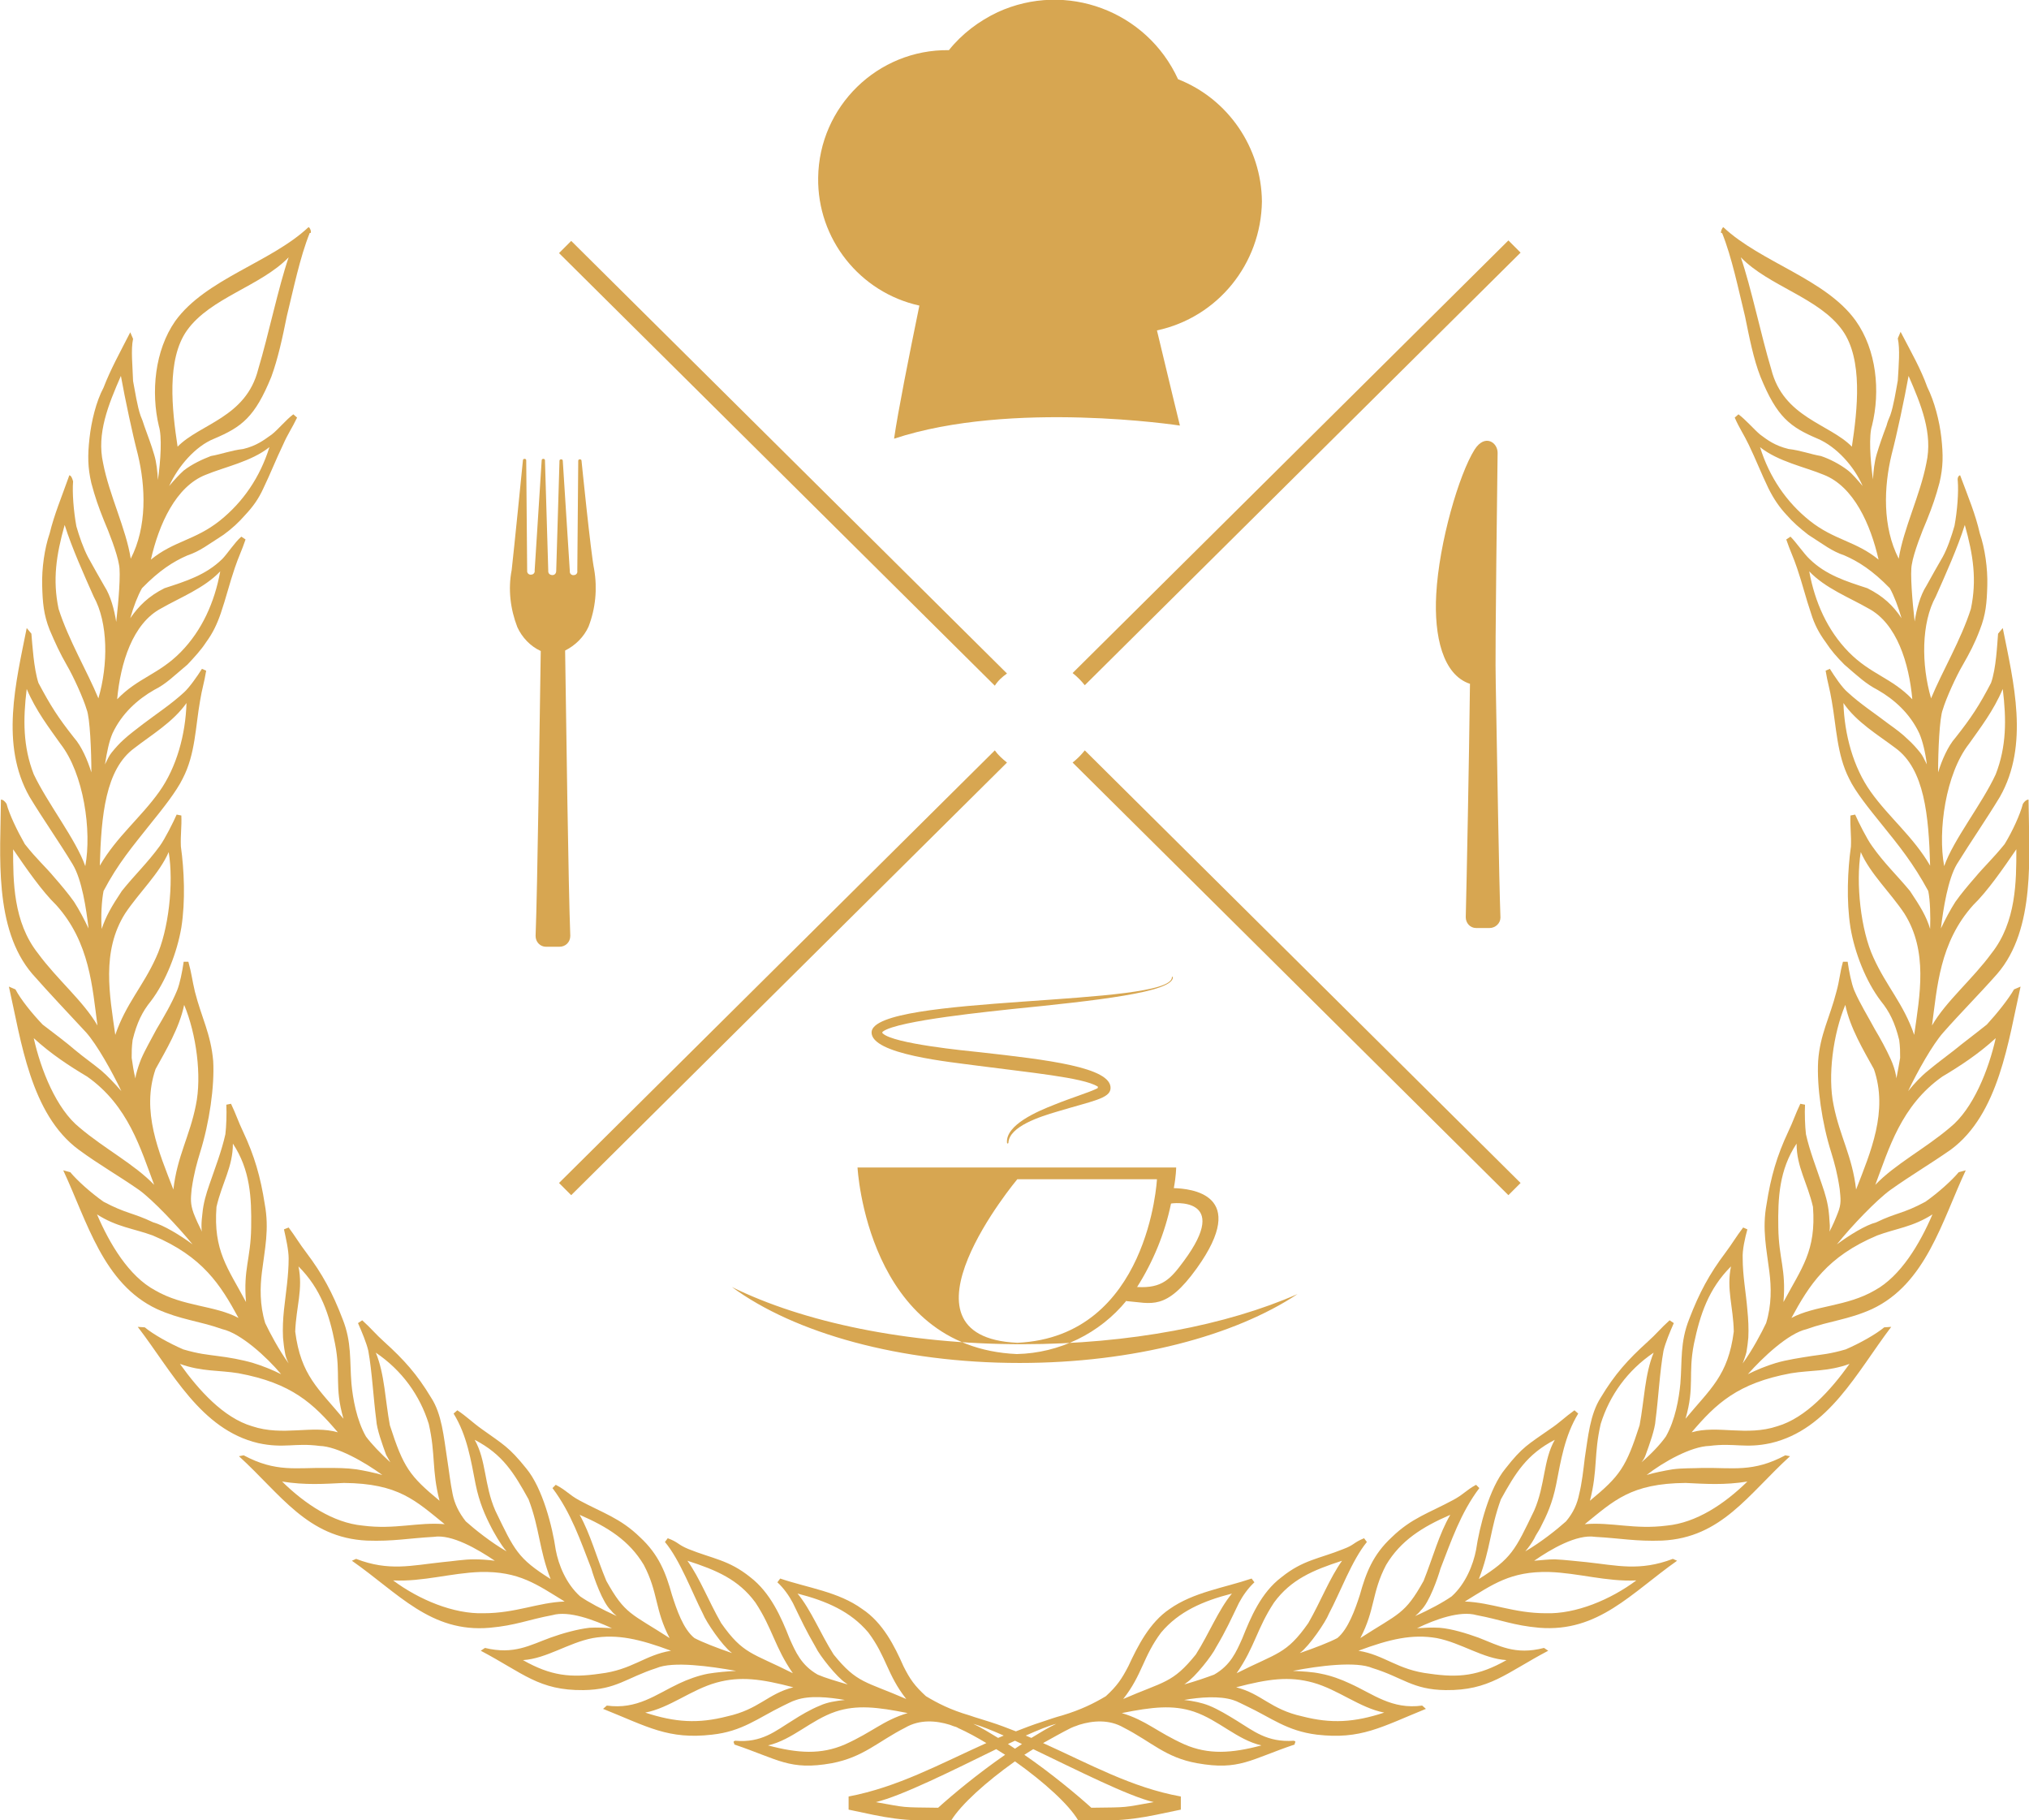
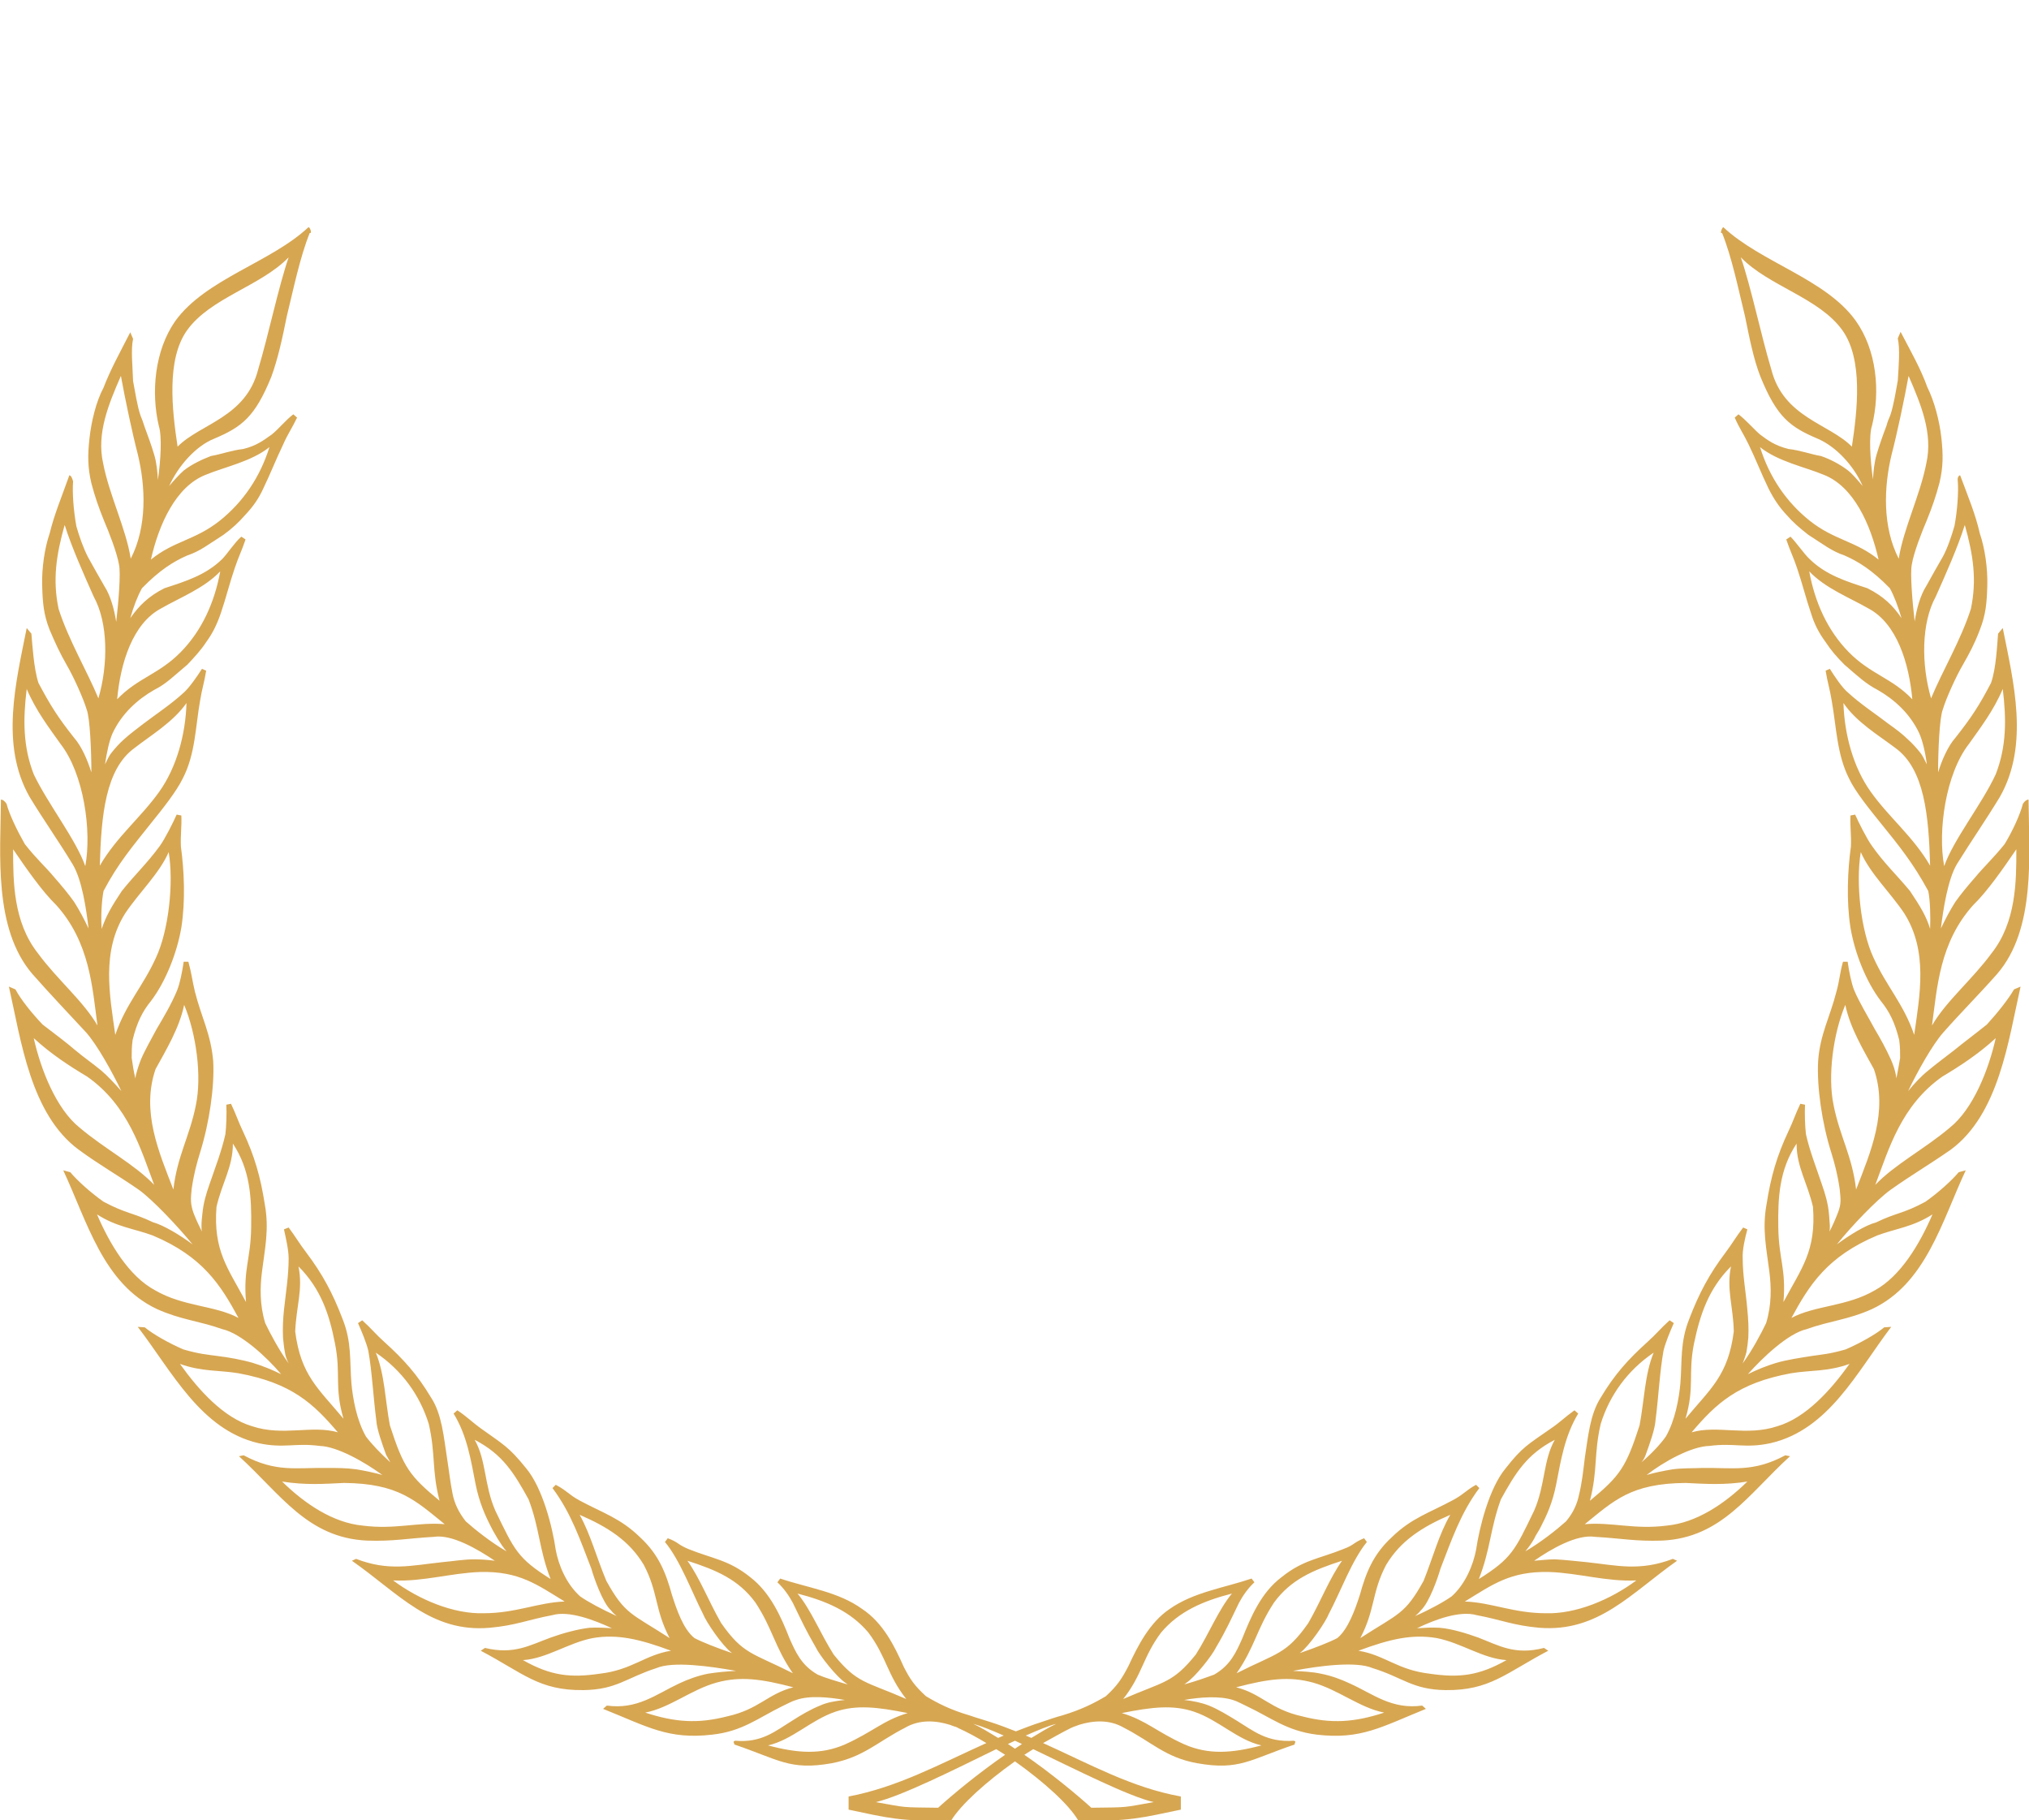
<svg xmlns="http://www.w3.org/2000/svg" version="1.1" id="svg2" x="0px" y="0px" viewBox="0 0 433 388.4" style="enable-background:new 0 0 433 388.4;" xml:space="preserve">
  <style type="text/css">
	.st0{fill-rule:evenodd;clip-rule:evenodd;fill:#D7A651;}
</style>
  <g id="g4">
    <g>
      <path id="path8_8_" class="st0" d="M418.3,101.4c1.8,4.8,3.3,8.4,4.2,12.4c1.1,3.2,1.7,7.5,1.6,11.1c-0.1,3.7-0.3,6.2-1.6,9.5    c-1.1,2.9-2.1,4.8-3.7,7.6c-1.3,2.2-3.5,7-4.2,9.4c-0.7,1.7-1,8.9-1,13.4c0.8-2.6,2.1-5.6,3.7-7.4c3.4-4.3,5.1-6.9,7.6-11.7    c1.1-3.1,1.3-8.2,1.5-10.5l1-1.2c2.3,11.5,5.7,24.9-0.6,36c-2.9,4.8-6.3,9.7-9.2,14.4c-1.9,3.2-2.9,9.5-3.4,13.7    c0.9-1.9,2-4,3.1-5.7c1.2-1.7,2.8-3.6,4.2-5.2c2-2.4,3.7-3.9,6.3-7.1c1.7-2.8,3.3-6.3,3.9-8.6c0.4-0.6,0.8-0.9,1.2-0.9    c0.1,11.8,1.6,27.6-6.7,37.2c-3.7,4.2-7.8,8.3-11.5,12.5c-2.3,2.6-5.5,8.3-7.5,12.5c1.3-1.6,2.8-3.2,4.3-4.4    c1.8-1.5,3.7-2.9,5.5-4.3c2.2-1.8,4-3.1,7-5.5c2.2-2.4,4.6-5.4,5.8-7.5l1.4-0.6c-2.6,11.5-4.6,27.2-14.9,34.8    c-4.6,3.2-8.4,5.4-12.9,8.6c-2.9,2.1-8.2,7.6-11.4,11.6c2.7-2,6.1-4.1,8.4-4.7c4.3-2.1,5.7-1.8,10.5-4.4c2.7-1.9,5.6-4.5,7.1-6.3    l1.5-0.4c-5.1,10.9-8.5,24.2-20,29.6c-5.1,2.3-9,2.5-14,4.3c-3.9,0.9-9.3,6-12.5,9.6c1.8-0.9,4-1.8,6-2.4c2.4-0.7,5.2-1.1,7.7-1.5    c2-0.3,3.8-0.4,7.2-1.4c3-1.3,6.4-3.2,8.2-4.7l1.5-0.1c-7.3,9.6-13.3,21.9-25.7,24.8c-5.5,1.2-7.7-0.1-13.1,0.6    c-3.9,0.1-9.8,3.4-13.4,6.2c1.7-0.5,3.7-0.9,5.5-1.2c2.2-0.3,4.3-0.2,6.4-0.3c6.5-0.1,10.8,1,17.7-2.7l1,0.2    c-8.9,8.1-14.6,17.4-27.3,18c-5.6,0.2-8.9-0.5-14.3-0.8c-3.9-0.6-9.4,2.6-13,5.1c1.4-0.1,2.9-0.3,4.4-0.3c2.3,0.1,4.5,0.4,6.8,0.6    c6.5,0.7,11.3,2,18.4-0.7l0.9,0.4c-9.8,6.9-16.8,15.3-29.4,14.3c-5.6-0.5-8.1-1.7-13.4-2.7c-3.5-1-8.8,0.9-12.7,2.8    c1.6-0.1,3.2-0.2,4.8-0.1c2.6,0.2,5.8,1.2,8.3,2.1c4.4,1.7,7.8,3.8,14,2.2l0.9,0.6c-9.1,4.8-12.5,8.5-21.9,8.4    c-7.1-0.1-9.1-2.7-15.6-4.7c-3.5-1.5-11.4-0.5-17,0.6c2,0.1,4.2,0.2,6,0.6c2.1,0.4,4.3,1.2,6.2,2.1c4.9,2.2,8.9,5.6,15.4,4.7    l0.8,0.7c-9.6,3.9-13.9,6.6-23.3,5.5c-6.4-0.8-9.7-3.6-15-6.1c-0.9-0.4-1.9-1-2.9-1.3c-2.9-0.9-7-0.6-10.4,0    c1.9,0.2,3.8,0.6,5.3,1.2c2,0.8,4.1,2.1,5.9,3.2c3.6,2.2,6.5,4.7,12.2,4.3c0.7,0.2,0.1,0.4,0.2,0.8c-9.5,3.2-11.8,5.6-20.8,4    c-6.8-1.2-9.8-4.6-15.7-7.6c-3.1-1.8-6.6-1.5-9.5-0.6l-0.8,0.3c-0.4,0.1-0.7,0.3-1,0.4c-2,1-3.9,2.1-5.9,3.2    c10,4.5,18.9,9.5,29.4,11.4c0,0.5,0,2.3,0,2.8c-8.2,1.7-11.1,2.6-21.9,2.3c-2-3.4-7.3-8.2-13.5-12.6c-6.2,4.4-11.5,9.2-13.6,12.6    c-10.9,0.3-13.8-0.6-21.9-2.3c0-0.5,0-2.3,0-2.8c10.5-2,19.4-6.9,29.4-11.4c-2-1.2-4-2.3-6-3.2c-0.3-0.2-0.6-0.3-1-0.4l-0.8-0.3    c-2.9-0.9-6.4-1.2-9.5,0.6c-5.9,3-8.9,6.3-15.7,7.6c-9,1.6-11.3-0.8-20.8-4c0.1-0.3-0.5-0.6,0.2-0.8c5.7,0.5,8.6-2.1,12.2-4.3    c1.7-1.1,3.9-2.4,5.9-3.2c1.5-0.7,3.4-1,5.3-1.2c-3.5-0.6-7.5-1-10.4,0c-1,0.3-2,0.9-2.9,1.3c-5.3,2.6-8.6,5.4-15,6.1    c-9.4,1.1-13.8-1.7-23.3-5.5l0.8-0.7c6.5,0.9,10.5-2.4,15.4-4.7c1.9-0.9,4.1-1.7,6.2-2.1c1.8-0.3,4-0.5,6-0.6    c-5.6-1-13.5-2.1-17-0.6c-6.5,2.1-8.5,4.6-15.6,4.7c-9.5,0.1-12.8-3.6-21.9-8.4l0.9-0.6c6.2,1.5,9.6-0.6,14-2.2    c2.5-0.9,5.7-1.8,8.3-2.1c1.6-0.1,3.3,0,4.8,0.1c-3.9-1.8-9.2-3.8-12.7-2.8c-5.3,1-7.8,2.2-13.4,2.7c-12.6,1.1-19.5-7.4-29.4-14.3    l0.9-0.4c7,2.7,11.8,1.4,18.4,0.7c2.3-0.2,4.5-0.6,6.8-0.6c1.4,0,2.9,0.1,4.4,0.3c-3.7-2.5-9.2-5.7-13-5.1    c-5.4,0.3-8.7,1-14.3,0.8c-12.7-0.6-18.4-9.9-27.3-18l1-0.2c6.9,3.7,11.2,2.6,17.7,2.7c2.2,0,4.2,0,6.4,0.3    c1.8,0.3,3.7,0.7,5.5,1.2c-3.7-2.7-9.6-6.1-13.4-6.2c-5.3-0.7-7.6,0.6-13.1-0.6c-12.3-2.9-18.4-15.3-25.7-24.8l1.5,0.1    c1.8,1.5,5.2,3.4,8.2,4.7c3.4,1,5.1,1.1,7.2,1.4c2.5,0.3,5.3,0.8,7.7,1.5c2,0.6,4.2,1.5,6,2.4c-3.1-3.7-8.6-8.7-12.5-9.6    c-5.1-1.8-8.9-2-14-4.3c-11.5-5.4-14.9-18.7-20-29.6l1.5,0.4c1.5,1.8,4.4,4.4,7.1,6.3c4.9,2.6,6.2,2.3,10.6,4.4    c2.2,0.6,5.7,2.7,8.4,4.7c-3.2-3.9-8.5-9.5-11.4-11.6c-4.6-3.2-8.4-5.3-12.9-8.6C6.5,237.7,4.5,222,1.9,210.5l1.4,0.6    c1.1,2.1,3.5,5.1,5.8,7.5c3,2.3,4.9,3.7,7,5.5c1.8,1.5,3.8,2.9,5.5,4.3c1.4,1.2,2.9,2.8,4.3,4.4c-2-4.2-5.2-9.9-7.5-12.5    c-3.8-4.1-7.8-8.3-11.5-12.5c-8.3-9.7-6.8-25.5-6.7-37.2c0.4,0,0.8,0.3,1.2,0.9c0.6,2.3,2.3,5.8,3.9,8.6c2.6,3.3,4.3,4.7,6.3,7.1    c1.4,1.6,3,3.5,4.2,5.2c1.1,1.7,2.2,3.8,3.1,5.7c-0.5-4.2-1.4-10.4-3.4-13.7c-2.9-4.8-6.3-9.6-9.2-14.4c-6.3-11.1-2.9-24.4-0.6-36    l1,1.2c0.2,2.3,0.5,7.4,1.5,10.5c2.6,4.9,4.2,7.4,7.6,11.7c1.6,1.8,2.9,4.8,3.7,7.4c0-4.5-0.3-11.7-1-13.4    c-0.7-2.4-2.9-7.2-4.2-9.4c-1.6-2.8-2.5-4.8-3.7-7.6c-1.3-3.3-1.5-5.8-1.6-9.5c-0.1-3.6,0.5-7.9,1.6-11.1c1-4.1,2.5-7.6,4.2-12.4    c0.4,0.1,0.6,0.6,0.8,1.3c-0.2,2.4,0.1,6.3,0.7,9.6c0.6,2.1,1.5,4.7,2.5,6.6c1.1,2,2.4,4.3,3.5,6.2c1.3,2,2.1,5,2.5,7.6    c0.5-4.3,1-10.4,0.6-12.2c-0.4-2.5-2.2-7.1-3.2-9.4c-1.2-3-1.9-5-2.7-8c-0.8-3.4-0.8-6-0.4-9.6s1.4-7.8,3-10.8    c1.5-3.9,3.4-7.3,5.7-11.8l0.6,1.4c-0.5,2.3-0.1,5.8,0,9c0.4,2.1,0.9,5.4,1.6,7.4c0.3,0.7,0.6,1.5,0.8,2.2c0.7,2,1.5,4,2.1,6.1    c0.5,1.6,0.7,3.6,0.8,5.4c0.6-4.2,0.9-9.3,0.2-11.5c-1.7-7.2-0.9-16.1,3.5-22.4c6.5-9,20.4-12.5,28.4-20c0.3-0.2,0.9,1.4,0.3,1.2    c-2.1,5.2-3.5,12.1-4.9,17.8c-0.9,4.5-1.9,9.1-3.3,12.9c-3.5,8.6-6.3,10.7-12.2,13.2c-4,1.6-7.7,5.9-9.6,10.1    c1.1-1.3,2.2-2.5,3.1-3.3c1.8-1.4,4-2.4,5.8-3.1c2.3-0.4,4.3-1.2,6.9-1.5c2.9-0.7,4.4-1.9,6.1-3.1c1.3-1,3.1-3.2,4.6-4.3l0.8,0.7    c-1.1,2.3-2,3.5-3,5.8c-1.5,3.1-2.7,6.2-4.2,9.3c-1,2.2-2.2,3.9-3.9,5.7c-1.3,1.5-2.8,2.9-4.6,4.2c-3.3,2.1-5,3.5-7.7,4.4    c-3,1.3-6,3.2-9.7,7c-0.9,1.6-1.8,3.9-2.5,6.4c1.8-2.6,3.9-4.7,7.3-6.4c4.6-1.5,8.8-2.8,12.3-6.2c1.1-1.1,2.7-3.6,4.1-4.8l0.9,0.6    c-0.8,2.4-1.5,3.7-2.3,6.1c-1.1,3.2-1.9,6.5-3,9.7c-0.8,2.3-1.7,4.2-3.1,6.1c-1.1,1.7-2.5,3.2-4,4.8c-3,2.5-4.5,4.1-7.1,5.4    c-3.5,2-6.9,5-8.9,9.3c-0.7,1.6-1.2,4-1.6,6.6c0.5-1,0.9-1.9,1.4-2.5c0.8-1,1.7-2,2.6-2.8c1.3-1.2,2.7-2.2,4.1-3.3    c2.9-2.2,6.1-4.3,8.8-6.8c1.1-1,2.8-3.4,3.8-5l0.9,0.4c-0.4,2.5-0.9,3.9-1.3,6.4c-1,5.6-1,11.4-3.7,16.6c-1.3,2.7-4.3,6.5-6.9,9.7    c-3.8,4.8-6.9,8.4-10,14.3c-0.4,2-0.6,5.4-0.4,8.1c0.9-2.7,2.1-4.8,4.3-8.1c2.8-3.5,5.4-5.9,8.1-9.6c1.1-1.5,2.9-5.1,3.6-6.7    l1,0.2c0.1,2.5-0.2,4-0.1,6.6c0.7,5,1,11.6,0.1,17.3c-0.9,5.3-3.3,11.5-6.5,15.7c-1.8,2.2-3,4.6-3.9,8.3c-0.2,1.6-0.2,2.4-0.2,3.8    c0.2,1.3,0.4,2.9,0.8,4.4c0-0.2,0.1-0.5,0.1-0.7c0.3-1.2,0.7-2.4,1.1-3.4c0.9-2.1,2.2-4.3,3.3-6.4c1.6-2.7,3.2-5.4,4.4-8.3    c0.6-1.5,1.1-4,1.4-6.1h1c0.7,2.5,0.8,3.9,1.4,6.4c1.4,5.5,3.4,9,3.9,14.8c0.3,5.4-0.8,13.1-2.8,19.5c-0.7,2.3-1.3,4.4-1.8,7.8    c-0.2,2.1-0.3,3.1,0.4,5.1c0.5,1.3,1.1,2.6,1.8,4c-0.1-0.4-0.1-0.8-0.1-1.3c0-0.9,0.1-1.7,0.2-2.6c0.2-2.2,0.8-4.2,1.5-6.2    c1.2-3.5,2.6-7.1,3.4-10.7c0.2-1.6,0.3-4.4,0.2-6.3l1-0.2c1.1,2.3,1.5,3.7,2.6,6c2.4,5.1,3.7,9.6,4.6,15.4c1,5.4,0,9.6-0.6,14.5    c-0.4,3.2-0.5,7,0.7,10.9c1,2.1,2.9,5.7,5,8.6c-0.4-0.8-0.7-1.6-0.8-2.4c-0.2-1-0.3-2.1-0.4-3.1c-0.1-2,0-4,0.2-5.9    c0.4-3.7,1-7.3,1-11c0-1.8-0.6-4.4-1-6.2l1-0.4c1.5,2,2.2,3.3,3.8,5.4c3.4,4.5,5.6,8.6,7.7,14.1c2,5,1.5,8.9,1.9,13.8    c0.3,3.2,1.1,7.8,3.1,11.3c1.2,1.6,3.1,3.6,5.2,5.5c-0.3-0.5-0.6-1.1-0.9-1.6c-0.8-2.2-2-5.5-2.1-7.4c-0.6-4.5-0.9-10.4-1.7-14.8    c-0.4-1.7-1.4-4.1-2.2-5.9l0.9-0.6c1.9,1.7,2.8,2.9,4.7,4.6c4.2,3.8,7,6.9,10,11.9c2.3,3.5,2.7,8.4,3.4,12.9    c0.4,2.5,0.7,5.3,1.2,7.7c0.4,2,1.3,3.9,2.8,5.8c1.9,1.7,5.4,4.5,8.7,6.4c-0.7-0.8-1.4-1.9-1.9-2.7c-0.5-0.9-0.9-1.5-1.3-2.3    c-1.4-2.7-2.6-5.4-3.4-9.3c-1-5.1-1.8-10.4-4.7-15.1l0.8-0.7c2.1,1.4,3.1,2.5,5.2,4c4.6,3.3,5.8,3.8,9.5,8.4    c3.5,4.2,5.6,12.5,6.3,17.4c0.6,3.2,2.2,7.2,5.2,9.9c1.7,1.2,4.7,2.8,7.8,4.2c-0.5-0.4-0.9-0.8-1.2-1.2c-1.8-1.6-3.7-7.1-4.2-8.9    c-2.3-5.9-4.3-11.9-8.3-17.2l0.7-0.7c2.3,1.2,2.8,2.1,5,3.3c5,2.7,8.8,3.8,13,7.9c4,3.7,5.5,7.6,6.8,12.3c1,3.1,2.4,7.3,4.8,9.2    c1.7,0.9,4.8,2.1,8,3.2l-0.1-0.1c-1.9-1.4-5.4-6.5-6.1-8.3c-2.3-4.5-4.9-11.5-8.1-15.3l0.6-0.8c2.4,0.9,2,1.3,4.4,2.3    c5.2,2.1,8.6,2.3,13.2,6c4.3,3.3,6.6,8.5,8.4,13.1c1.3,2.9,2.5,5.7,6,7.7c1.6,0.7,4,1.4,6.4,2.1c-0.1-0.1-0.3-0.2-0.4-0.3    c-1.9-1.2-5.6-5.9-6.4-7.6c-2.2-3.8-3.1-5.8-4.9-9.5c-0.8-1.5-1.9-3.1-3.3-4.4l0.6-0.8c5.9,2,12.4,2.8,17.5,6.5    c4.4,2.9,6.9,7.9,8.8,12.2c1.4,2.8,2.4,4.2,4.8,6.4c2.5,1.5,5.2,2.9,9.3,4.1c1.4,0.5,2.9,0.9,4.4,1.4c1.9,0.6,3.7,1.3,5.5,2    c1.8-0.7,3.6-1.4,5.5-2c1.5-0.5,2.9-1,4.4-1.4c4-1.2,6.8-2.6,9.3-4.1c2.4-2.2,3.4-3.7,4.8-6.4c2-4.3,4.5-9.3,8.8-12.2    c5.1-3.6,11.6-4.5,17.5-6.5l0.6,0.8c-1.4,1.3-2.5,2.9-3.3,4.4c-1.8,3.7-2.7,5.8-4.9,9.5c-0.8,1.7-4.5,6.4-6.4,7.6    c-0.1,0.1-0.2,0.2-0.4,0.3c2.5-0.7,4.8-1.5,6.4-2.1c3.5-2,4.7-4.8,6-7.7c1.8-4.5,4-9.8,8.4-13.1c4.6-3.7,8-3.9,13.2-6    c2.4-0.9,2-1.3,4.4-2.3l0.6,0.8c-3.2,3.9-5.7,10.8-8.1,15.3c-0.7,1.8-4.2,6.9-6.1,8.3l-0.1,0.1c3.2-1.1,6.3-2.3,8-3.2    c2.3-1.9,3.8-6.1,4.8-9.2c1.3-4.7,2.8-8.6,6.8-12.3c4.2-4.1,8-5.2,13-7.9c2.3-1.2,2.8-2.1,5-3.3l0.7,0.7c-4,5.3-6,11.3-8.3,17.2    c-0.5,1.8-2.4,7.3-4.2,8.9c-0.3,0.4-0.7,0.8-1.2,1.2c3-1.3,6.1-3,7.8-4.2c3-2.7,4.6-6.8,5.2-9.9c0.7-4.8,2.8-13.2,6.3-17.4    c3.6-4.6,4.8-5.1,9.5-8.4c2.1-1.4,3.1-2.5,5.2-4l0.8,0.7c-2.9,4.8-3.7,10-4.7,15.1c-0.8,4-2,6.6-3.4,9.3c-0.4,0.8-0.9,1.4-1.3,2.3    c-0.5,0.9-1.2,1.9-1.9,2.7c3.3-1.9,6.8-4.7,8.7-6.4c1.6-1.9,2.4-3.8,2.8-5.8c0.6-2.4,0.9-5.2,1.2-7.7c0.7-4.5,1.1-9.3,3.4-12.9    c3-5,5.8-8.1,10-11.9c1.9-1.7,2.8-2.9,4.7-4.6l0.9,0.6c-0.8,1.8-1.8,4.2-2.2,5.9c-0.8,4.4-1.1,10.3-1.7,14.8    c-0.1,1.9-1.3,5.2-2.1,7.4c-0.2,0.6-0.5,1.1-0.9,1.6c2.1-1.8,4-3.8,5.2-5.5c2-3.5,2.8-8.1,3.1-11.3c0.4-4.9-0.1-8.8,1.9-13.8    c2.1-5.5,4.3-9.6,7.7-14.1c1.5-2,2.2-3.3,3.8-5.4l0.9,0.4c-0.5,1.8-1.1,4.4-1,6.2c0,3.7,0.7,7.3,1,11c0.2,2,0.3,4,0.2,5.9    c-0.1,1-0.2,2-0.4,3.1c-0.2,0.8-0.5,1.6-0.8,2.4c2.1-2.9,4-6.5,5-8.6c1.2-3.9,1.1-7.7,0.7-10.9c-0.6-4.9-1.6-9.1-0.6-14.5    c0.9-5.8,2.2-10.3,4.6-15.4c1.1-2.3,1.5-3.7,2.6-6l1,0.2c-0.1,1.8,0,4.7,0.2,6.3c0.8,3.6,2.2,7.1,3.4,10.7c0.7,2,1.3,4,1.5,6.2    c0.1,0.8,0.1,1.7,0.2,2.6c0,0.4,0,0.8-0.1,1.3c0.7-1.3,1.3-2.7,1.8-4c0.8-2,0.6-3,0.4-5.1c-0.5-3.4-1.1-5.5-1.8-7.8    c-2-6.3-3.1-14.1-2.8-19.5c0.4-5.7,2.5-9.3,3.9-14.8c0.7-2.5,0.7-3.9,1.4-6.4h1c0.3,2.1,0.8,4.6,1.4,6.1c1.2,2.8,2.9,5.5,4.4,8.3    c1.2,2,2.4,4.2,3.4,6.4c0.5,1.1,0.9,2.3,1.1,3.4c0,0.2,0.1,0.4,0.1,0.7c0.3-1.6,0.6-3.1,0.8-4.4c0-1.4,0-2.3-0.2-3.8    c-0.9-3.7-2.1-6.1-3.9-8.3c-3.2-4.2-5.6-10.3-6.5-15.7c-0.9-5.7-0.6-12.3,0.1-17.3c0.1-2.5-0.2-4-0.1-6.6l1-0.2    c0.7,1.6,2.5,5.2,3.6,6.7c2.6,3.7,5.2,6.1,8.1,9.6c2.2,3.3,3.5,5.4,4.3,8.1c0.1-2.8,0-6.2-0.4-8.1c-3.2-5.9-6.2-9.6-10-14.3    c-2.5-3.1-5.6-6.9-6.9-9.7c-2.6-5.1-2.7-11-3.7-16.6c-0.4-2.5-0.9-3.9-1.3-6.4l0.9-0.4c1,1.6,2.6,4,3.8,5c2.7,2.5,5.8,4.5,8.8,6.8    c1.4,1,2.9,2.1,4.1,3.3c0.9,0.8,1.8,1.8,2.6,2.8c0.5,0.6,0.9,1.5,1.4,2.5c-0.3-2.5-0.9-5-1.6-6.6c-2-4.3-5.4-7.3-8.9-9.3    c-2.5-1.3-4.1-2.8-7.1-5.4c-1.6-1.6-2.9-3.1-4-4.8c-1.4-1.9-2.4-3.8-3.1-6.1c-1.1-3.2-1.9-6.5-3-9.7c-0.8-2.4-1.5-3.7-2.3-6.1    l0.9-0.6c1.3,1.3,2.9,3.7,4.1,4.8c3.5,3.4,7.7,4.7,12.3,6.2c3.4,1.7,5.5,3.7,7.3,6.4c-0.7-2.4-1.6-4.8-2.5-6.4    c-3.7-3.8-6.7-5.7-9.7-7c-2.7-0.9-4.4-2.3-7.7-4.4c-1.8-1.4-3.3-2.7-4.6-4.2c-1.6-1.7-2.8-3.5-3.9-5.7c-1.5-3.1-2.7-6.2-4.2-9.3    c-1.1-2.3-2-3.5-3-5.8l0.8-0.7c1.5,1.1,3.4,3.3,4.6,4.3c1.6,1.2,3.2,2.4,6.1,3.1c2.6,0.3,4.6,1.1,6.9,1.5c1.8,0.6,4,1.7,5.8,3.1    c0.9,0.7,2,2,3.1,3.3c-1.8-4.2-5.6-8.4-9.6-10.1c-5.9-2.5-8.7-4.6-12.2-13.2c-1.5-3.8-2.4-8.5-3.3-12.9    c-1.4-5.7-2.8-12.6-4.9-17.8c-0.6,0.3,0.1-1.4,0.3-1.2c8,7.5,21.8,11,28.2,19.9c4.5,6.3,5.3,15.1,3.5,22.4    c-0.7,2.1-0.4,7.2,0.2,11.5c0.1-1.8,0.3-3.7,0.8-5.4c0.6-2,1.3-4,2.1-6.1c0.2-0.8,0.5-1.5,0.8-2.2c0.7-2,1.2-5.2,1.6-7.4    c0.2-3.3,0.5-6.7,0-9l0.6-1.4c2.4,4.6,4.3,7.9,5.7,11.8c1.5,3,2.6,7.2,3,10.8c0.4,3.7,0.4,6.2-0.4,9.6c-0.8,3-1.5,5-2.7,8    c-1,2.3-2.8,6.9-3.2,9.4c-0.4,1.8,0.1,7.9,0.6,12.2c0.4-2.6,1.2-5.6,2.5-7.6c1.1-2,2.4-4.3,3.5-6.2c1-1.8,1.9-4.5,2.5-6.6    c0.6-3.2,0.9-7.2,0.7-9.6C417.7,102,417.9,101.5,418.3,101.4L418.3,101.4z M220.5,373.2l-1.9,1.2c5.8,4,11.2,8.5,14.3,11.3    c8.2-0.1,6.5,0,13.3-1.2C240.7,383.2,229.7,377.6,220.5,373.2L220.5,373.2z M213,370.8l1.2-0.5c-2.7-1.2-5-2.1-6.5-2.5    C209.4,368.6,211.2,369.7,213,370.8L213,370.8z M212.6,373.2l1.9,1.2c-5.8,4-11.2,8.5-14.3,11.3c-8.2-0.1-6.5,0-13.3-1.2    C192.4,383.2,203.4,377.7,212.6,373.2L212.6,373.2z M220.1,370.8l-1.2-0.5c2.7-1.2,4.9-2.1,6.5-2.5    C223.7,368.6,221.9,369.7,220.1,370.8z M37.9,95.3c-1.2-7.9-2.4-18.6,2-24.8c5-7,15.7-9.4,21.7-15.6c-2.2,6.4-4.3,16.6-6.5,23.9    C52.5,89.1,42.7,90.4,37.9,95.3z M216.6,373.1l-1.5-1l1.5-0.7l1.5,0.7L216.6,373.1z M163.9,372.4c6.4,1.7,11.3,2,16.4-0.2    c6-2.7,8.1-5.1,13.4-6.7c-6.5-1.3-10.9-1.8-15.4-0.3C173,367,169.1,371.2,163.9,372.4L163.9,372.4z M170.2,340    c6.2,1.6,11.3,3.8,15.1,8.3c3.9,5.2,4,9,8.1,14.2c-8.7-3.8-10.5-3.3-15.5-9.5C175.1,348.6,173.1,343.5,170.2,340z M137.7,365.4    c6.4,2.1,11.3,2.4,17.5,0.8c6.8-1.5,8.6-4.8,14.1-6.2c-6.9-1.8-11.3-2.4-16.4-1C147.5,360.5,142.9,364.4,137.7,365.4z M146.7,333    c6.2,2,10.9,4,14.5,8.9c3.7,5.6,4.1,9.5,8,15.1c-8.7-4.4-10.6-4-15.3-10.7C151.2,341.6,149.4,336.8,146.7,333L146.7,333z     M111.6,354.2c6,3.4,10.2,3.8,16.4,2.9c6.9-0.8,9.6-4,15.2-4.9c-6.7-2.5-11.5-3.6-16.7-2.7C121.3,350.5,116.6,353.9,111.6,354.2    L111.6,354.2z M123.7,323.2c6,2.6,10.6,5.5,13.7,10.7c3.1,5.9,2.3,9.5,5.5,15.6c-8.2-5.3-9.5-5-13.5-12.2    C127.3,332.3,126,327.3,123.7,323.2L123.7,323.2z M83.9,337.2c5.5,4.1,12.9,7.2,19.3,7c6.9,0,11.6-2.3,17.3-2.5    c-5.9-3.6-9.7-6.5-18-6.3C96.3,335.6,90.3,337.5,83.9,337.2z M101.3,307.2c6,3.1,8.4,7.1,11.5,12.7c2.4,6.3,2.2,10.6,4.7,17    c-7-4.4-7.7-6.1-11.8-14.6C103.3,316.8,103.8,311.6,101.3,307.2z M60.2,316.1c4.9,4.8,10.9,8.8,17.2,9.4    c6.9,0.9,11.8-0.8,17.5-0.3c-6.2-5-9.8-8.7-21.5-8.8C69.2,316.6,65.2,316.9,60.2,316.1z M80.2,288.6c5.6,3.8,9.4,9.1,11.3,15.2    c1.5,6.5,0.6,9.8,2.3,16.4c-6.4-5.3-7.7-7.1-10.6-16.1C82.2,298.8,82.1,293.2,80.2,288.6L80.2,288.6z M38.4,291    c4,5.6,9.3,11.5,15.4,13.3c6.6,2.2,12.8-0.3,18.3,1.3c-5.2-6.1-9.8-10.5-21.2-12.6C46.7,292.3,43.1,292.7,38.4,291L38.4,291z     M63.7,270.2c4.8,4.8,6.6,10.3,7.8,16.5c1.3,6.6-0.2,9.1,1.8,16c-5.3-6.4-9.1-9.2-10.3-18.6C63.2,278.8,64.7,275.1,63.7,270.2z     M20.7,259.1c2.7,6.3,6.8,13.2,12.4,16.2c6,3.5,12.8,3.2,17.8,5.9c-3.8-7-7.6-13.1-18.3-17.6C28.5,262.1,24.9,261.8,20.7,259.1z     M49.7,244c3.7,5.6,4,11.5,3.9,17.9c-0.1,6.8-1.7,8.8-1.1,15.9c-3.9-7.3-7-10.9-6.3-20.3C47.4,252.3,49.7,249,49.7,244L49.7,244z     M7.2,221.5c1.5,6.7,4.8,15.1,9.8,19.1c5.3,4.5,11.7,7.8,15.9,12.2c-2.9-7.7-5.5-16.9-14.3-23.1C14.9,227.5,10.9,224.9,7.2,221.5z     M39.3,214.4c2.6,6.2,3.8,15.2,2.5,21.4c-1.3,6.6-4,10.9-4.8,18c-3.1-8-6.9-16.7-3.8-25.7C35.4,224.1,38.3,219.3,39.3,214.4z     M2.8,181.2c0,6.8,0,15.5,5.3,22.2c4.1,5.6,9.7,10.2,12.7,15.4c-1.1-8.1-1.6-17.7-8.8-25.7C9,190.2,5.6,185.3,2.8,181.2L2.8,181.2    z M36,181.8c1.1,6.6,0,16.7-2.7,22.5c-2.8,6.2-6.4,9.8-8.7,16.5c-1.2-8.5-3-17.8,2.1-25.9C29.7,190.4,34,186.4,36,181.8L36,181.8z     M5.7,147c-0.8,6.5-0.8,12.3,1.5,18.2c3,6.3,9,13.9,11,19.6c1.4-7.5-0.3-19.7-5.3-26.1C10.5,155.3,7.7,151.7,5.7,147L5.7,147z     M39.8,150c-0.2,6.7-2.1,13.7-5.8,18.9c-3.9,5.5-9.1,9.6-12.7,15.8c0.3-10.7,1.2-20.6,7.4-25.1C32.3,156.8,36.9,154.1,39.8,150z     M13.8,112c-1.8,6.4-2.6,11.7-1.3,17.9c2.1,6.6,6.1,13.3,8.5,19.1c2.1-7.2,2.1-16.1-1-21.7C18,122.8,15.3,116.8,13.8,112L13.8,112    z M47,121.9c-1.2,6.6-3.9,12.6-8.4,17.2c-4.7,4.8-9.2,5.5-13.6,10.1c0.7-7.7,3.3-16.2,9.4-19.4C38.4,127.5,43.6,125.5,47,121.9    L47,121.9z M25.8,80.2c-2.7,6.2-5.2,12.3-3.8,18.6c1.3,6.8,4.9,14,5.9,20.4c3.5-6.8,3.2-15.3,1.5-22.3    C28.3,92.7,26.7,85.2,25.8,80.2z M57.5,95.4c-2,6.4-5.6,11.7-10.6,15.7c-5.3,4.2-9.8,4.3-14.7,8.3c1.7-7.5,5.3-15.6,11.7-18.1    C48,99.6,53.6,98.5,57.5,95.4L57.5,95.4z M395.2,95.3c1.2-7.9,2.4-18.6-2-24.8c-5-7-15.7-9.4-21.7-15.6c2.2,6.4,4.3,16.6,6.5,23.9    C380.6,89.1,390.4,90.4,395.2,95.3L395.2,95.3z M269.2,372.4c-6.4,1.7-11.3,2-16.4-0.2c-6-2.7-8.1-5.1-13.4-6.7    c6.5-1.3,10.9-1.8,15.4-0.3C260.1,367,264,371.2,269.2,372.4L269.2,372.4z M262.9,340c-6.2,1.6-11.3,3.8-15.1,8.3    c-3.9,5.2-4,9-8.1,14.2c8.7-3.8,10.5-3.3,15.5-9.5C258,348.6,260,343.5,262.9,340z M295.4,365.4c-6.4,2.1-11.3,2.4-17.5,0.8    c-6.8-1.5-8.6-4.8-14.1-6.2c6.9-1.8,11.3-2.4,16.4-1C285.6,360.5,290.2,364.4,295.4,365.4L295.4,365.4z M286.4,333    c-6.2,2-10.9,4-14.5,8.9c-3.7,5.6-4.1,9.5-8,15.1c8.7-4.4,10.6-4,15.3-10.7C281.9,341.6,283.7,336.8,286.4,333L286.4,333z     M321.5,354.2c-6,3.4-10.2,3.8-16.4,2.9c-6.9-0.8-9.6-4-15.2-4.9c6.7-2.5,11.5-3.6,16.7-2.7C311.8,350.5,316.5,353.9,321.5,354.2    L321.5,354.2z M309.5,323.2c-6,2.6-10.6,5.5-13.7,10.7c-3.1,5.9-2.3,9.5-5.5,15.6c8.2-5.3,9.5-5,13.5-12.2    C305.8,332.3,307.1,327.3,309.5,323.2L309.5,323.2z M349.2,337.2c-5.5,4.1-12.9,7.2-19.3,7c-6.9,0-11.6-2.3-17.3-2.5    c5.9-3.6,9.7-6.5,18-6.3C336.8,335.6,342.8,337.5,349.2,337.2L349.2,337.2z M331.8,307.2c-6,3.1-8.4,7.1-11.5,12.7    c-2.3,6.3-2.2,10.6-4.7,17c7-4.4,7.7-6.1,11.8-14.6C329.8,316.8,329.3,311.6,331.8,307.2z M372.9,316.1    c-4.9,4.8-10.9,8.8-17.2,9.4c-6.9,0.9-11.8-0.8-17.5-0.3c6.2-5,9.8-8.7,21.5-8.8C363.9,316.6,368,316.9,372.9,316.1z M352.9,288.6    c-5.6,3.8-9.4,9.1-11.3,15.2c-1.5,6.5-0.6,9.8-2.3,16.4c6.4-5.3,7.7-7.1,10.6-16.1C350.9,298.8,351,293.2,352.9,288.6z M394.7,291    c-4,5.6-9.3,11.5-15.4,13.3c-6.6,2.2-12.8-0.3-18.3,1.3c5.2-6.1,9.8-10.5,21.2-12.6C386.4,292.3,390,292.7,394.7,291L394.7,291z     M369.4,270.2c-4.8,4.8-6.6,10.3-7.9,16.5c-1.3,6.6,0.2,9.1-1.8,16c5.3-6.4,9.1-9.2,10.3-18.6    C369.9,278.8,368.4,275.1,369.4,270.2z M412.4,259.1c-2.7,6.3-6.8,13.2-12.3,16.2c-6,3.5-12.8,3.2-17.8,5.9    c3.8-7,7.6-13.1,18.3-17.6C404.6,262.1,408.2,261.8,412.4,259.1z M383.4,244c-3.7,5.6-4,11.5-3.9,17.9c0.1,6.8,1.7,8.8,1.1,15.9    c3.9-7.3,7-10.9,6.3-20.3C385.7,252.3,383.4,249,383.4,244L383.4,244z M425.9,221.5c-1.5,6.7-4.8,15.1-9.8,19.1    c-5.3,4.5-11.7,7.8-15.9,12.2c2.9-7.7,5.5-16.9,14.3-23.1C418.2,227.5,422.2,224.9,425.9,221.5L425.9,221.5z M393.8,214.4    c-2.6,6.2-3.8,15.2-2.5,21.4c1.3,6.6,4,10.9,4.8,18c3.1-8,6.9-16.7,3.8-25.7C397.7,224.1,394.8,219.3,393.8,214.4L393.8,214.4z     M430.3,181.2c0,6.8,0,15.5-5.3,22.2c-4.1,5.6-9.7,10.2-12.7,15.4c1.1-8.1,1.6-17.7,8.8-25.7C424.1,190.2,427.5,185.3,430.3,181.2    L430.3,181.2z M397.1,181.8c-1.1,6.6,0,16.7,2.7,22.5c2.8,6.2,6.4,9.8,8.7,16.5c1.2-8.5,3-17.8-2.1-25.9    C403.4,190.4,399.1,186.4,397.1,181.8L397.1,181.8z M427.4,147c0.8,6.5,0.8,12.3-1.5,18.2c-2.9,6.3-9,13.9-11,19.6    c-1.4-7.5,0.3-19.7,5.3-26.1C422.6,155.3,425.4,151.7,427.4,147L427.4,147z M393.4,150c0.2,6.7,2.1,13.7,5.8,18.9    c3.9,5.5,9.1,9.6,12.7,15.8c-0.3-10.7-1.2-20.6-7.4-25.1C400.8,156.8,396.2,154.1,393.4,150L393.4,150z M419.3,112    c1.8,6.4,2.6,11.7,1.3,17.9c-2.1,6.6-6.1,13.3-8.5,19.1c-2.1-7.2-2.1-16.1,1-21.7C415.1,122.8,417.8,116.8,419.3,112L419.3,112z     M386.1,121.9c1.2,6.6,3.9,12.6,8.4,17.2c4.7,4.8,9.2,5.5,13.6,10.1c-0.7-7.7-3.3-16.2-9.4-19.4    C394.7,127.5,389.5,125.5,386.1,121.9L386.1,121.9z M407.3,80.2c2.7,6.2,5.2,12.3,3.8,18.6c-1.3,6.8-4.9,14-5.9,20.4    c-3.5-6.8-3.2-15.3-1.5-22.3C404.8,92.7,406.4,85.2,407.3,80.2z M375.6,95.4c2,6.4,5.6,11.7,10.6,15.7c5.3,4.2,9.8,4.3,14.7,8.3    c-1.7-7.5-5.3-15.6-11.7-18.1C385.1,99.6,379.5,98.5,375.6,95.4z" />
    </g>
  </g>
-   <path id="Фигура_835" class="st0" d="M319.6,96.6c0-2.2-2.7-4.1-4.9-0.7c-3.3,5.2-7.6,19.8-8.2,30.9  c-0.5,8.9,1.4,17.2,7.2,19.1c-0.2,16.8-0.7,41.9-0.9,49.8c0,1.2,0.9,2.3,2.2,2.3c0,0,0.1,0,0.1,0h2.8c1.2,0,2.3-1,2.3-2.2  c0,0,0-0.1,0-0.1c-0.3-8-0.7-33.1-1-49.9C319,139.6,319.6,98.3,319.6,96.6z M124.1,98.3c0-0.4-0.7-0.4-0.7,0l-0.2,23.5  c0.1,0.5-0.3,0.9-0.7,0.9c-0.5,0.1-0.9-0.3-0.9-0.7c0-0.1,0-0.2,0-0.2l-1.5-23.5c0-0.4-0.7-0.4-0.7,0l-0.7,23.5  c0,0.5-0.3,0.9-0.8,0.9c-0.5,0-0.9-0.3-0.9-0.8c0-0.1,0-0.1,0-0.2l-0.7-23.5c0-0.4-0.7-0.4-0.7,0l-1.5,23.5c0.1,0.5-0.3,0.9-0.7,0.9  c-0.5,0.1-0.9-0.3-0.9-0.7c0-0.1,0-0.1,0-0.2l-0.2-23.5c0-0.4-0.7-0.4-0.7,0c0,0-2,20-2.4,23.4c-0.8,4.1-0.3,8.3,1.2,12.2  c1,2.2,2.8,4.1,5,5.1c-0.2,13.6-0.7,50.8-1.1,60.8c0,1.3,1,2.3,2.2,2.3c0,0,0,0,0.1,0h2.8c1.3,0,2.3-1,2.3-2.3c0,0,0,0,0-0.1  c-0.4-10-0.9-47.1-1.1-60.8c2.2-1.1,4-2.9,5-5.1c1.5-3.9,1.9-8.1,1.2-12.2C126.1,118.2,124.1,98.3,124.1,98.3z M250.3,208.5  c0-0.1-0.1-0.1-0.1-0.1c-0.1,0-0.1,0.1-0.1,0.1c0,0,0,0,0,0c-0.1,6.3-63.6,3.7-64.1,11.7c-0.2,4.8,17,6.4,22.8,7.2  c10.6,1.4,22.4,2.5,25.4,4.4c0.1,0,0.1,0.1,0.1,0.2c0,0.1-0.1,0.2-0.1,0.2c-1.8,0.9-5.8,2.1-9.2,3.5c-3.6,1.4-10.4,4.3-10.1,8.1  c0,0.1,0.1,0.1,0.1,0.2c0.1,0,0.2-0.1,0.2-0.2c0.2-3.5,6.9-5.6,10.3-6.6c7.6-2.3,11.4-2.8,11.5-5c0.2-4.5-13.6-6.1-27.9-7.7  c-2.9-0.3-18.4-1.8-20.7-4c-0.1,0-0.1-0.1-0.1-0.2c0-0.1,0-0.1,0.1-0.2c3.1-2.4,24.1-4.4,27.5-4.8  C233.9,213.5,250.4,211.7,250.3,208.5L250.3,208.5L250.3,208.5z M234.8,231.9C234.8,231.9,234.8,231.9,234.8,231.9  C234.8,231.9,234.8,231.9,234.8,231.9z M188.1,220.5L188.1,220.5z M250.5,253.5c0.5-2.7,0.5-4.4,0.5-4.4h-68c0,0,2,38.4,34,39.8  c9.1-0.2,17.7-4.4,23.4-11.4v0.1c5.3,0.4,8.4,2.2,15-7C266.8,254.7,254,253.6,250.5,253.5z M217.1,286.5c-28.1-1.3,0-34.9,0-34.9  h29.8C246.9,251.6,245.2,285.2,217.1,286.5z M252.6,269.1c-2.8,3.8-4.6,5.8-9.9,5.5c0,0-0.1,0-0.1,0.1c3.5-5.5,6-11.6,7.3-17.9l0,0  C249.9,256.7,263,255.1,252.6,269.1z M218.1,286.8c-24.6,0-46.7-4.7-61.9-12.2c13.3,9.8,35.8,16.2,61.4,16.2  c24.3,0,45.9-5.8,59.3-14.7C261.9,282.7,241.1,286.8,218.1,286.8z M269.3,43c-0.1-11.5-7.2-21.9-17.9-26.1  c-6.7-14.6-23.9-21-38.5-14.3c-4,1.9-7.6,4.6-10.4,8.1c-15.2-0.2-27.7,12-27.9,27.2c-0.2,13.1,8.9,24.5,21.6,27.3  c-2.2,10.7-4.6,22.8-5.4,28.4c25.1-8.3,61-2.8,61-2.8s-2.4-9.8-4.9-20.3C259.9,67.7,269.1,56.3,269.3,43z M231.5,146.2l93-92.3  l-2.6-2.6l-93,92.3C229.9,144.4,230.7,145.2,231.5,146.2z M214.9,143.7l-93-92.3l-2.6,2.6l93,92.3  C213,145.2,213.9,144.4,214.9,143.7z M228.9,162.7l93,92.3l2.6-2.6l-93-92.3C230.7,161.1,229.9,161.9,228.9,162.7z M212.3,160.1  l-93,92.3l2.6,2.6l93-92.3C213.9,161.9,213,161.1,212.3,160.1z" />
</svg>